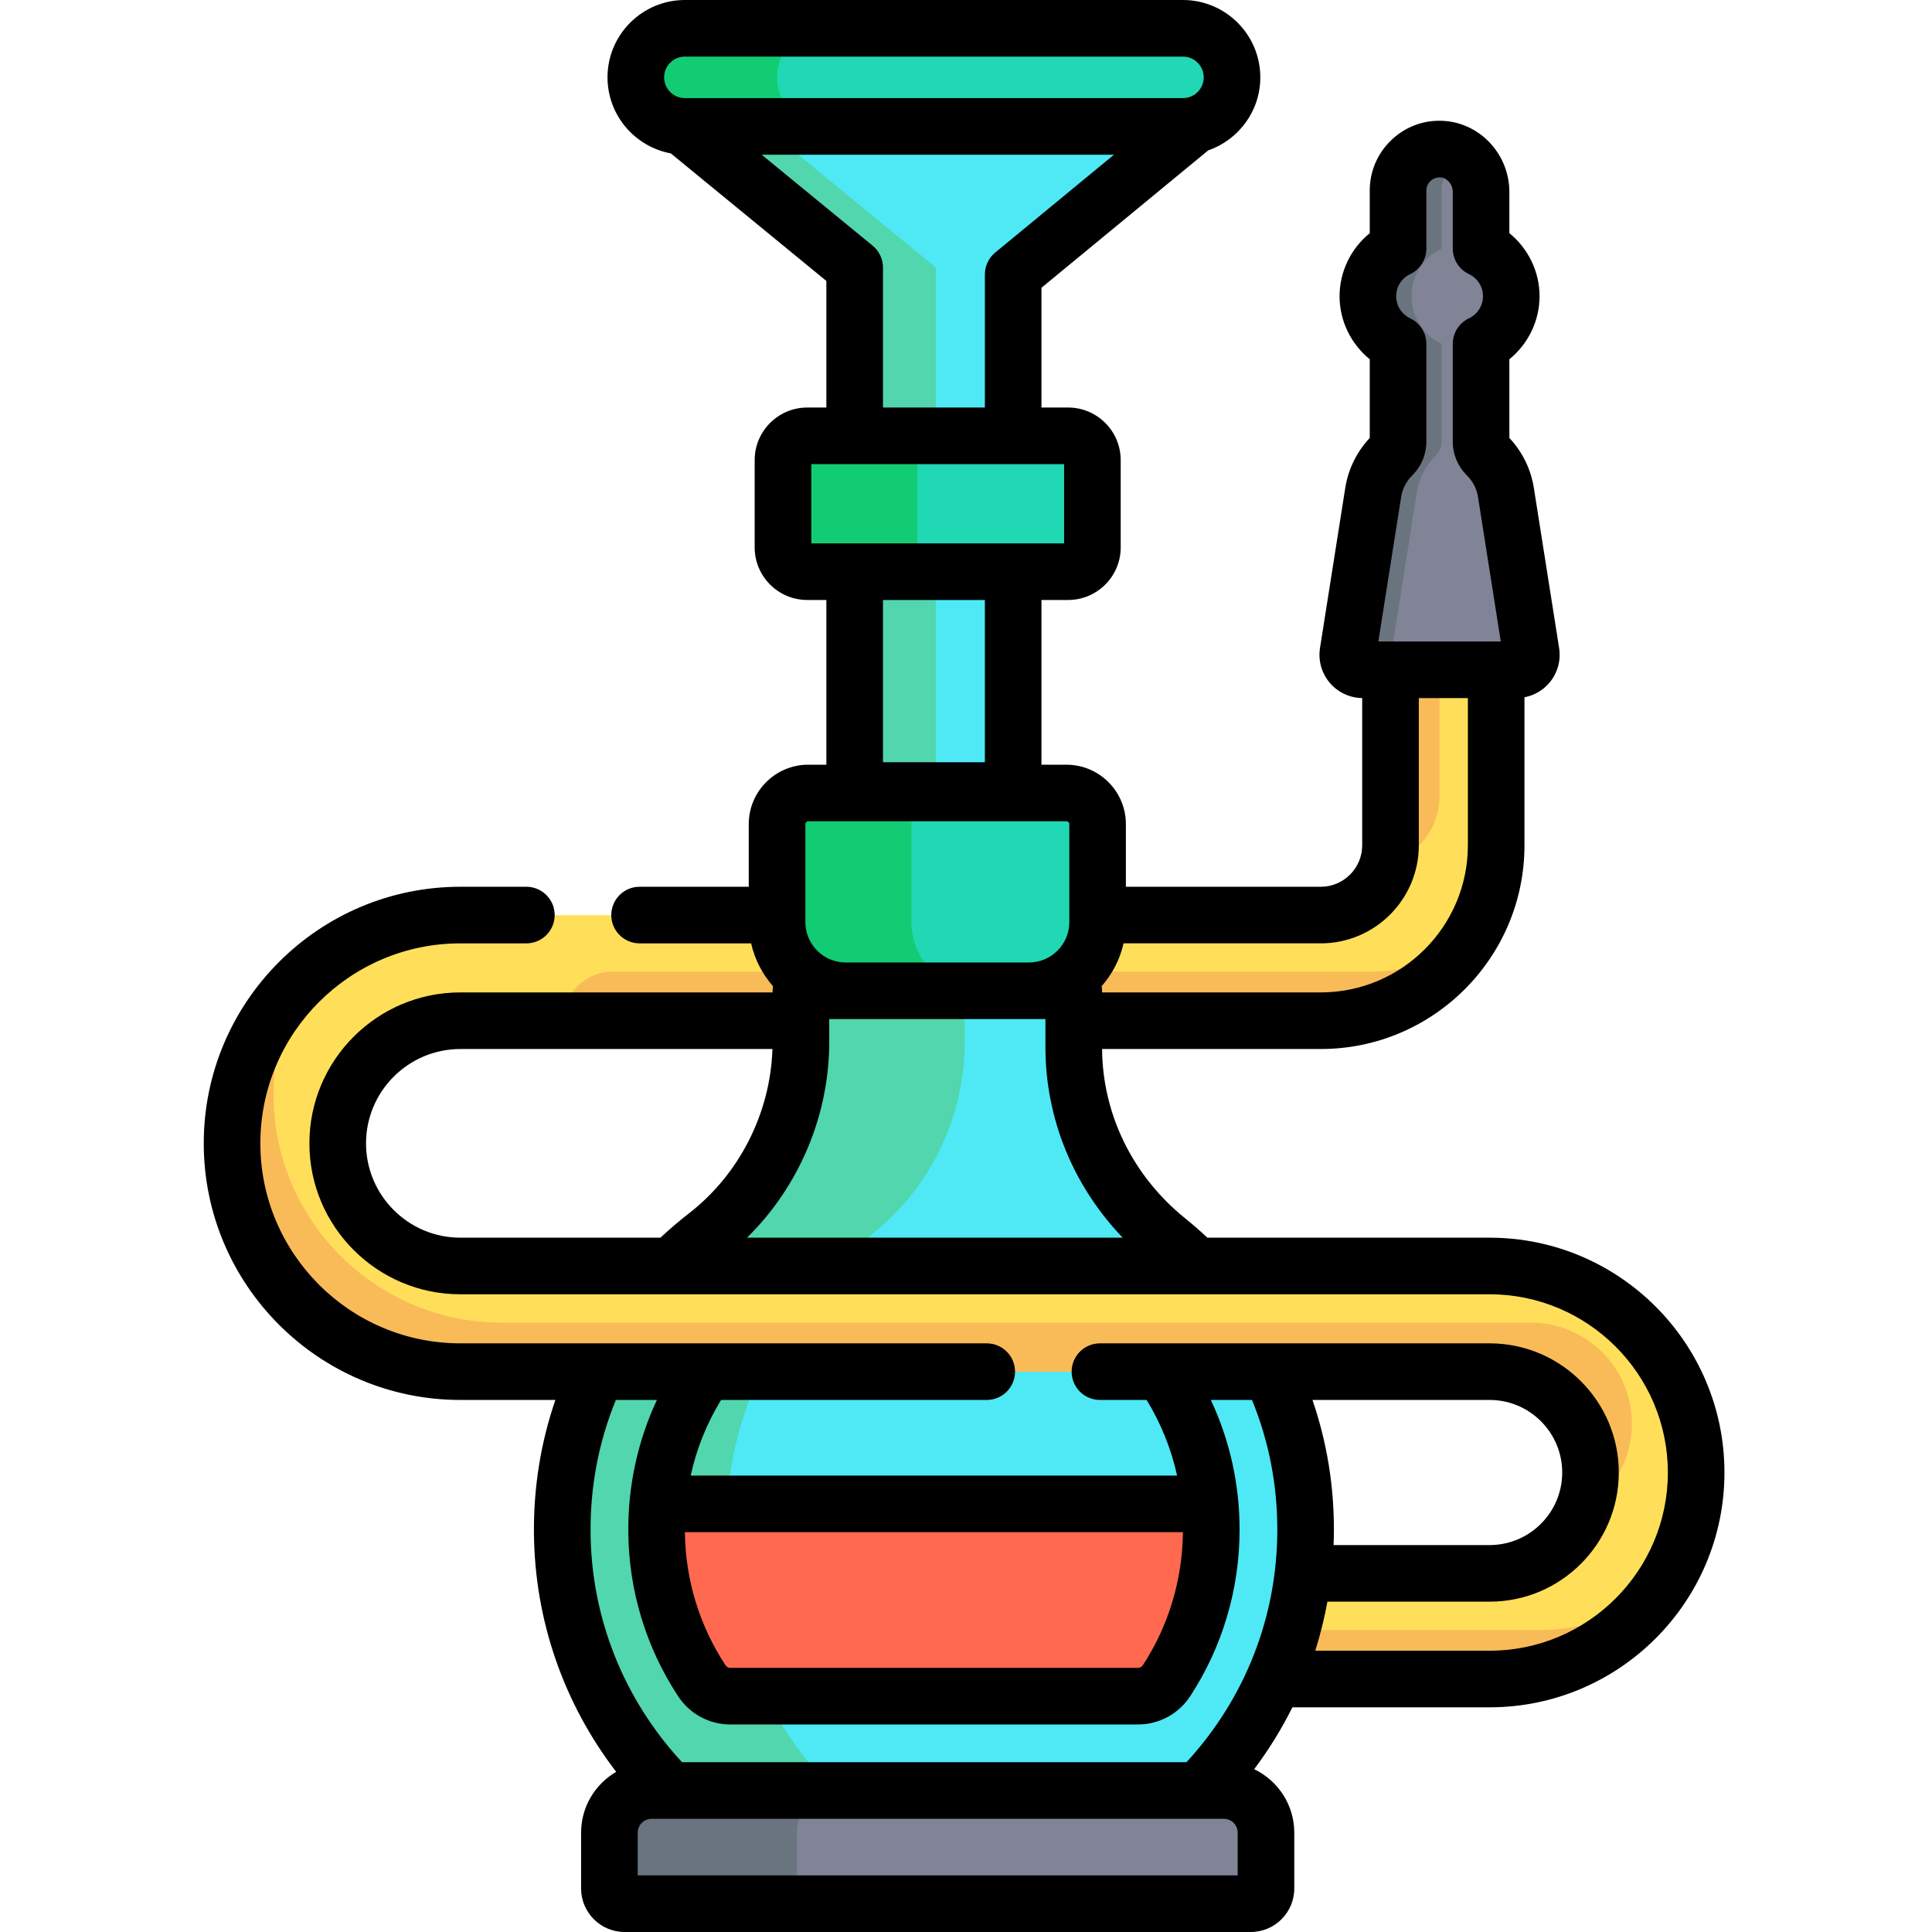
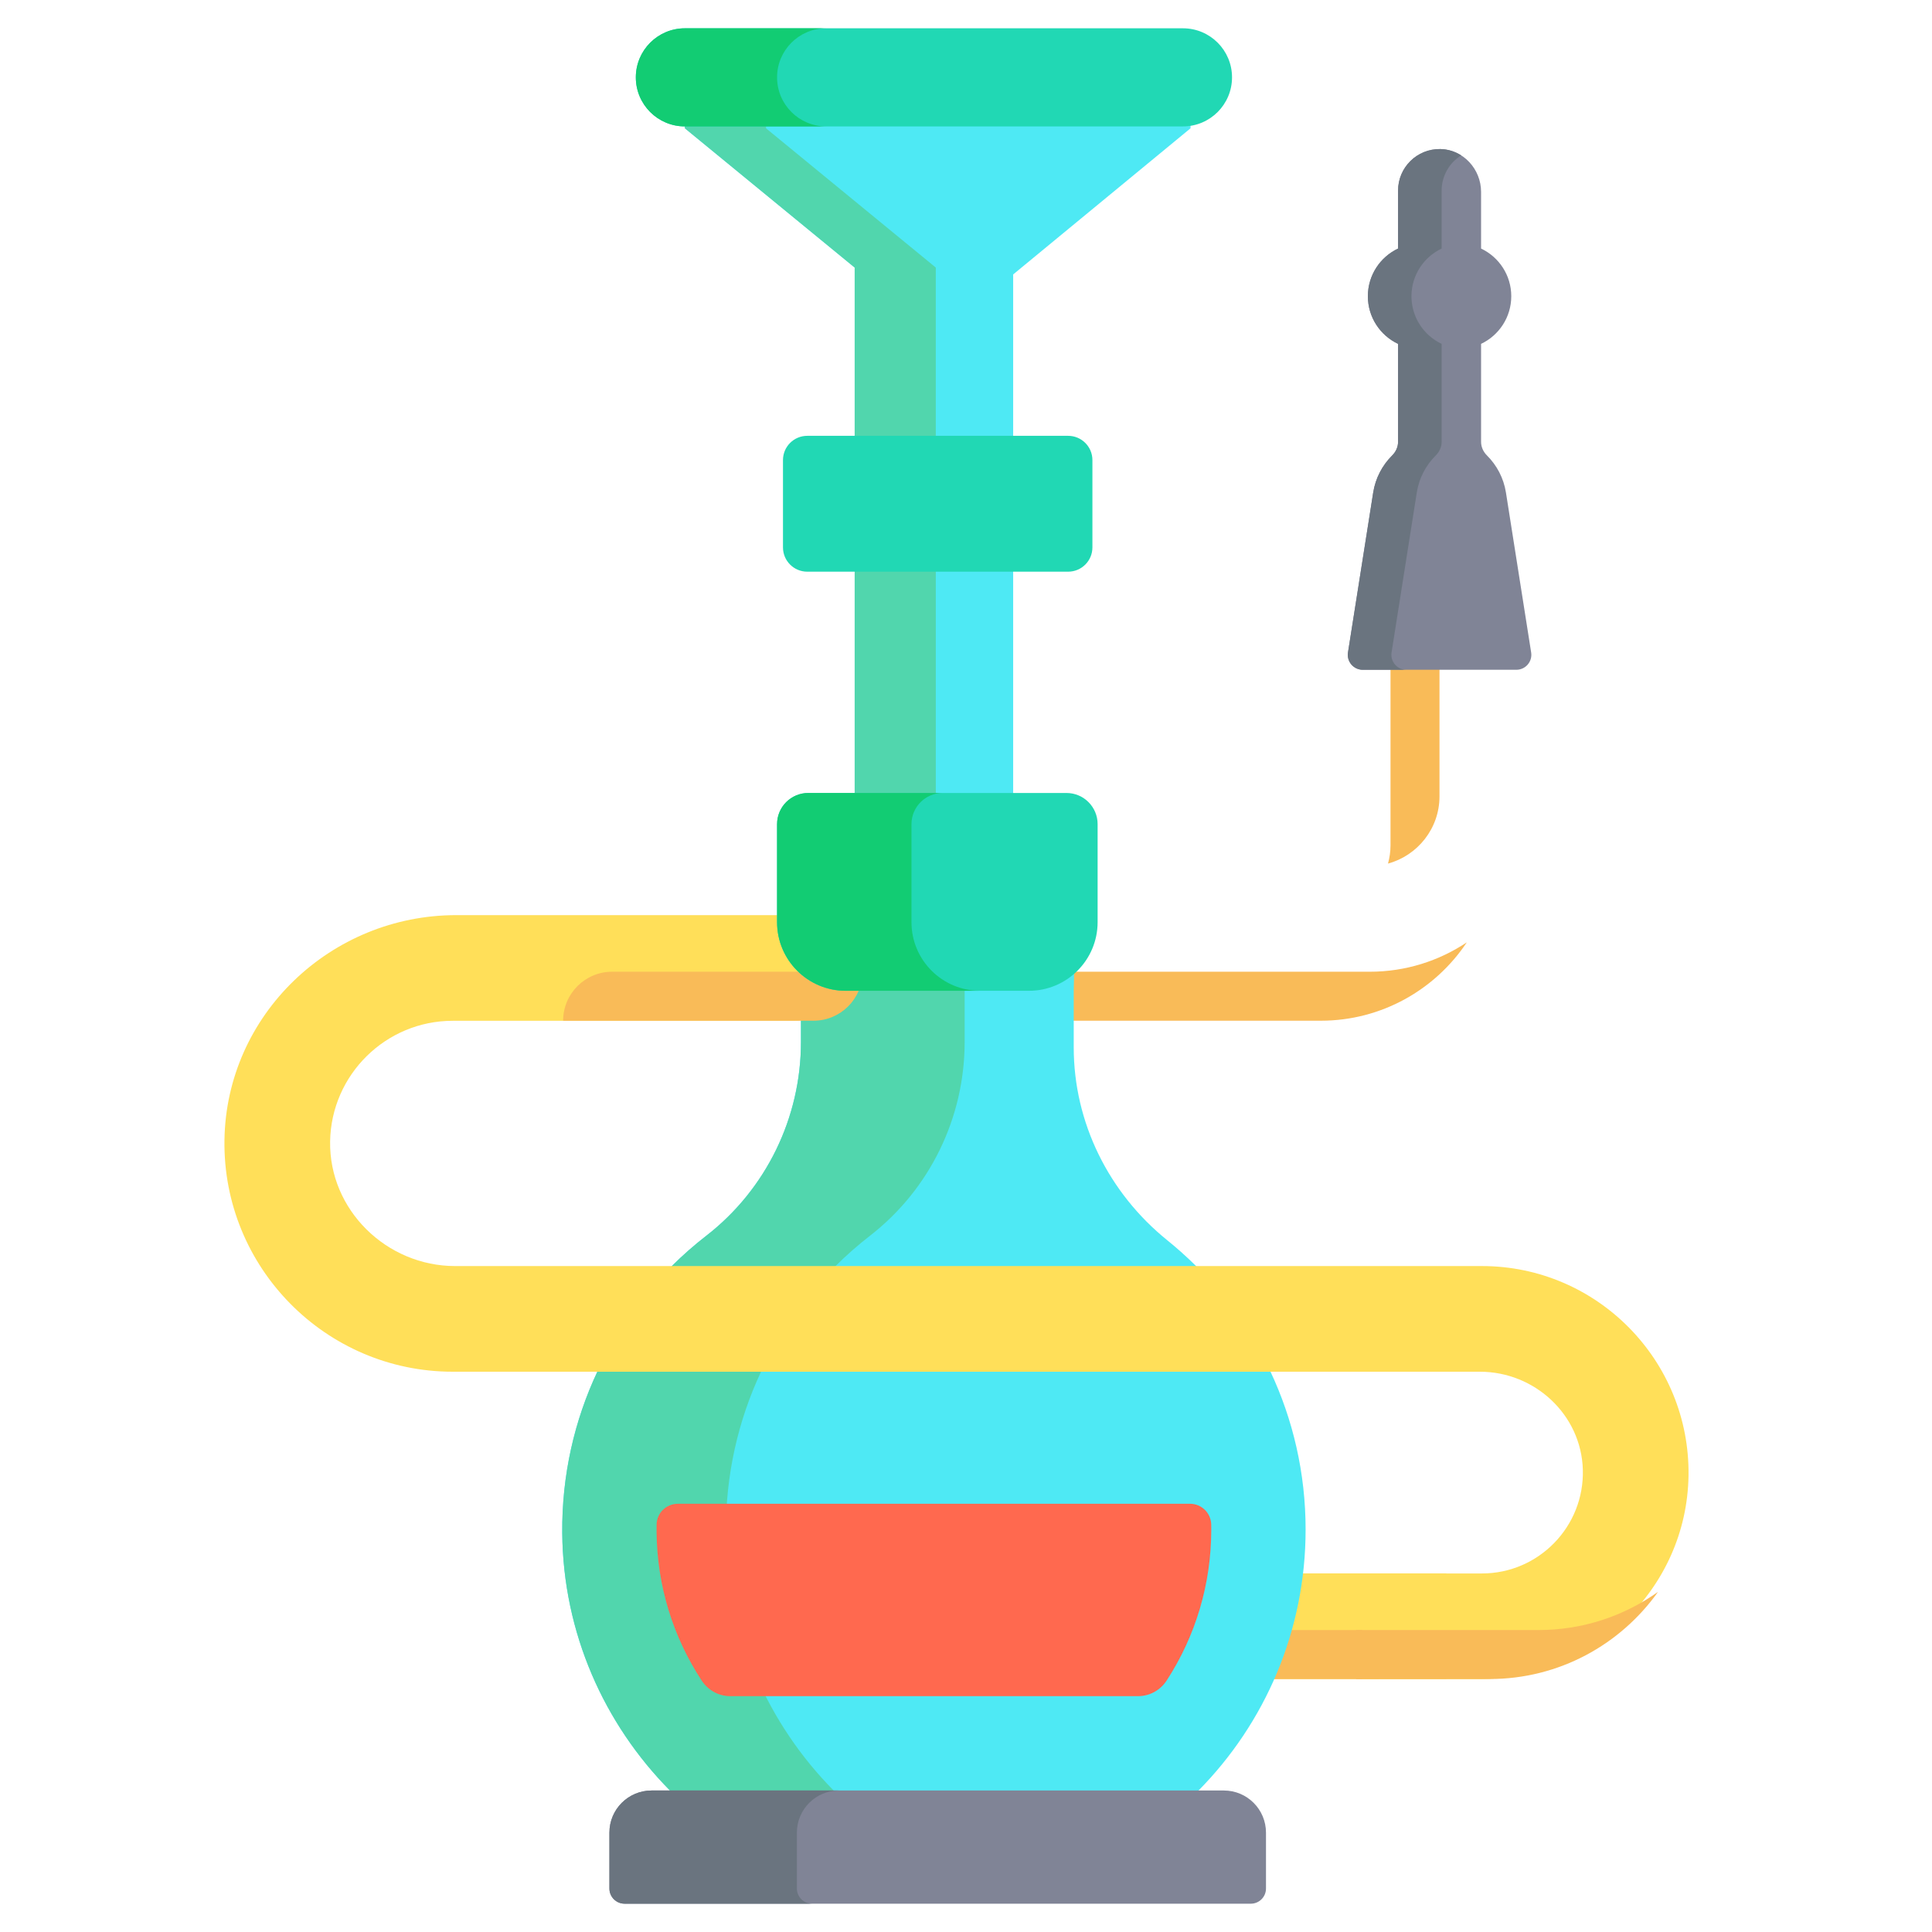
<svg xmlns="http://www.w3.org/2000/svg" height="512pt" viewBox="-54 0 512 512" width="512pt">
  <path d="m329.281 416.961h-78.672v28h78.672zm0 0" fill="#ffdf59" />
  <path d="m265.391 431.98h45.938v12.98h-45.938zm0 0" fill="#f9bb58" />
-   <path d="m342.5 174.5v49.52c0 25.629-20.852 46.48-46.48 46.48h-83.93v-28h83.93c10.191 0 18.48-8.289 18.48-18.48v-49.52zm0 0" fill="#ffdf59" />
  <path d="m309 257.52h-83.93v-15.02h-12.98v28h83.93c16.129 0 30.355-8.258 38.695-20.766-7.371 4.914-16.211 7.785-25.715 7.785zm0 0" fill="#f9bb58" />
  <path d="m261.5 20.5v13.5l-47 38.73v52.77h-42v-54.59l-45-36.91v-13.5zm0 0" fill="#4ee9f4" />
  <path d="m292 405.352c0-14.973-3.34-29.152-9.309-41.852l-19.742-28c-2.418-2.398-4.949-4.672-7.598-6.809-15.512-12.531-24.801-31.18-24.801-51.121v-15l.457-20.992h-72.746v34.57c0 20.062-9.242 39.043-25.09 51.34-3.203 2.48-6.25 5.16-9.113 8.012l-19.75 28c-6.09 12.949-9.438 27.449-9.309 42.75.238 26.512 11.109 50.621 28.539 68.25v7.453s139.453.316 139.137 0c-.316-.316.953-7.453.953-7.453 17.543-17.781 28.371-42.199 28.371-69.148zm0 0" fill="#4ee9f4" />
  <path d="m166.922 481.953v-7.453c-17.43-17.629-28.301-41.738-28.539-68.25-.129-15.301 3.219-29.801 9.309-42.75l19.75-28c2.859-2.852 5.91-5.531 9.109-8.012 15.852-12.297 25.09-31.277 25.09-51.34v-34.57h-43.379v34.57c0 20.062-9.242 39.043-25.09 51.34-3.203 2.48-6.25 5.16-9.113 8.012l-19.75 28c-6.09 12.949-9.438 27.449-9.309 42.75.238 26.512 11.109 50.621 28.539 68.25v7.453s84.348.191 121.695.129c-37.441-.035-78.312-.129-78.312-.129zm0 0" fill="#51d6ad" />
  <path d="m338.75 335.52h-272.121c-18.184 0-33.453-14.879-33.145-33.059.301-17.664 14.762-31.941 32.496-31.941h90.258c9.711 0 17.582-7.871 17.582-17.578v-10.422h-106.922c-33.203 0-60.906 26.363-61.414 59.562-.512 33.785 26.82 61.438 60.496 61.438h272.199c14.547 0 26.855 11.383 27.289 25.922.445 15.109-11.711 27.539-26.719 27.539h-31.738v28h30.906c30.035 0 55.098-23.852 55.555-53.883.465-30.566-24.262-55.578-54.723-55.578zm0 0" fill="#ffdf59" />
  <path d="m156.996 270.5h4.598c7.172 0 12.98-5.812 12.98-12.98h-66.359c-7.168 0-12.98 5.812-12.98 12.98zm0 0" fill="#f9bb58" />
-   <path d="m365.5 390.23c0 4.02-.898 7.832-2.492 11.254 9.129-4.254 15.473-13.516 15.473-24.234 0-14.738-11.992-26.73-26.73-26.73h-272.77c-33.359 0-60.5-27.141-60.5-60.5 0-13.375 4.371-25.746 11.746-35.773-14.98 11.023-24.727 28.77-24.727 48.754 0 33.359 27.141 60.5 60.5 60.5h272.77c14.742 0 26.73 11.988 26.73 26.73zm0 0" fill="#f9bb58" />
  <path d="m172.5 133.5h42v94h-42zm0 0" fill="#4ee9f4" />
  <path d="m149 34v-13.5h-21.5v13.5l45 36.91v54.59h21.5v-54.59zm0 0" fill="#51d6ad" />
  <path d="m172.5 133.5h21.5v94h-21.5zm0 0" fill="#51d6ad" />
  <path d="m235.5 121.93v23.141c0 3.551-2.879 6.43-6.43 6.43h-69.141c-3.551 0-6.43-2.879-6.43-6.43v-23.141c0-3.551 2.879-6.43 6.43-6.43h69.141c3.551 0 6.43 2.879 6.43 6.43zm0 0" fill="#21d8b4" />
  <path d="m236.879 218.41v25.969c0 10.043-8.148 18.191-18.188 18.191h-48.57c-10.051 0-18.191-8.148-18.191-18.191v-25.969c0-4.559 3.699-8.262 8.262-8.262h68.43c4.559 0 8.258 3.703 8.258 8.262zm0 0" fill="#21d8b4" />
-   <path d="m189.121 145.07v-23.141c0-3.551 2.879-6.43 6.43-6.43h-35.621c-3.551 0-6.43 2.879-6.43 6.43v23.141c0 3.551 2.879 6.43 6.43 6.43h35.621c-3.551 0-6.43-2.879-6.43-6.43zm0 0" fill="#12cc73" />
  <path d="m187.551 244.379v-25.969c0-4.559 3.699-8.262 8.258-8.262h-35.617c-4.562 0-8.262 3.703-8.262 8.262v25.969c0 10.043 8.141 18.191 18.191 18.191h35.617c-10.047 0-18.188-8.148-18.188-18.191zm0 0" fill="#12cc73" />
  <path d="m281.5 485.68v14.789c0 2.23-1.801 4.031-4.031 4.031h-165.938c-2.23 0-4.031-1.801-4.031-4.031v-14.789c0-6.18 5-11.18 11.18-11.18h151.641c6.18 0 11.18 5 11.18 11.18zm0 0" fill="#808496" />
  <path d="m157.184 500.469v-14.789c0-6.18 5-11.18 11.18-11.18h-49.684c-6.18 0-11.18 5-11.18 11.18v14.789c0 2.23 1.801 4.031 4.031 4.031h49.684c-2.23 0-4.031-1.801-4.031-4.031zm0 0" fill="#6a747f" />
  <path d="m259.5 7.5c7.18 0 13 5.82 13 13 0 3.59-1.461 6.84-3.809 9.191-2.352 2.348-5.602 3.809-9.191 3.809h-132c-7.18 0-13-5.82-13-13 0-3.59 1.461-6.84 3.809-9.191 2.352-2.348 5.602-3.809 9.191-3.809zm0 0" fill="#21d8b4" />
  <path d="m151.93 20.5c0-3.59 1.461-6.84 3.809-9.191 2.352-2.348 5.602-3.809 9.191-3.809h-37.43c-3.59 0-6.84 1.461-9.191 3.809-2.348 2.352-3.809 5.602-3.809 9.191 0 7.18 5.82 13 13 13h37.43c-7.18 0-13-5.82-13-13zm0 0" fill="#12cc73" />
  <path d="m261.359 398.512c3.07 0 5.574 2.461 5.629 5.527.008.438.012.875.012 1.312 0 14.398-4.129 28.188-11.82 40-1.668 2.57-4.5 4.148-7.559 4.148h-108.109c-3.062 0-5.871-1.57-7.551-4.121-7.66-11.668-11.832-25.23-11.961-39.359-.004-.68-.004-1.363.012-2.039.055-3.043 2.578-5.461 5.617-5.461zm0 0" fill="#ff694f" />
  <path d="m353.75 431.98h-48.305v12.98h35.324c18.398 0 34.691-9.133 44.617-23.094-8.941 6.359-19.855 10.113-31.637 10.113zm0 0" fill="#f9bb58" />
  <path d="m327.48 211.039v-36.539h-12.98v49.52c0 1.676-.242 3.293-.664 4.836 7.848-2.133 13.645-9.301 13.645-17.816zm0 0" fill="#f9bb58" />
  <path d="m351.77 172.898c.391 2.422-1.48 4.602-3.93 4.602h-40.68c-2.449 0-4.32-2.18-3.93-4.602l6.68-42.367c.609-3.852 2.43-7.242 5.031-9.832.969-.961 1.559-2.238 1.559-3.609v-25.961c-4.73-2.238-8-7.051-8-12.629s3.27-10.391 8-12.629v-15.371c0-6.141 5.039-11.109 11.211-11 6.051.109 10.789 5.309 10.789 11.359v15.012c4.73 2.238 8 7.051 8 12.629s-3.27 10.391-8 12.629v25.961c0 1.371.59 2.648 1.559 3.609 2.602 2.59 4.422 5.98 5.031 9.832zm0 0" fill="#808496" />
-   <path d="m314.781 172.898 6.68-42.367c.609-3.852 2.43-7.242 5.031-9.832.969-.961 1.559-2.238 1.559-3.609v-25.961c-4.73-2.238-8-7.051-8-12.629s3.27-10.391 8-12.629v-15.371c0-3.93 2.07-7.371 5.176-9.316-1.609-1.027-3.484-1.648-5.516-1.684-6.172-.109-11.211 4.859-11.211 11v15.371c-4.73 2.238-8 7.051-8 12.629s3.27 10.391 8 12.629v25.961c0 1.371-.59 2.648-1.559 3.609-2.602 2.59-4.422 5.98-5.031 9.832l-6.68 42.367c-.391 2.422 1.48 4.602 3.93 4.602h11.551c-2.449 0-4.32-2.18-3.93-4.602zm0 0" fill="#6a747f" />
-   <path d="m340.77 328h-74.801c-1.906-1.785-3.879-3.508-5.902-5.141-13.875-11.211-21.871-27.539-22.004-44.859h57.953c29.766 0 53.984-24.219 53.984-53.984v-39.23c2.539-.484 4.859-1.805 6.57-3.805 2.184-2.555 3.137-5.926 2.613-9.246l-6.684-42.371c-.793-5.02-3.031-9.602-6.5-13.305v-20.852c4.973-4.031 8-10.176 8-16.707s-3.027-12.676-8-16.707v-10.93c0-10.215-8.145-18.676-18.156-18.859-5.02-.113-9.734 1.789-13.305 5.297-3.57 3.508-5.539 8.195-5.539 13.199v11.293c-4.973 4.035-8 10.176-8 16.707 0 6.535 3.027 12.676 8 16.707v20.852c-3.469 3.703-5.707 8.285-6.5 13.309l-6.684 42.367c-.523 3.32.43 6.691 2.613 9.246 2.148 2.516 5.266 3.969 8.57 4.012v39.027c0 6.055-4.93 10.984-10.984 10.984h-51.641v-16.59c0-8.688-7.066-15.758-15.758-15.758h-6.617v-43.656h7.07c7.68 0 13.93-6.25 13.93-13.93v-23.141c0-7.68-6.25-13.93-13.93-13.93h-7.07v-31.734l44.184-36.406c8.027-2.781 13.816-10.398 13.816-19.359 0-11.305-9.195-20.5-20.5-20.5h-132c-11.305 0-20.5 9.195-20.5 20.5 0 10.031 7.246 18.387 16.773 20.145l41.227 33.812v33.543h-5.07c-7.68 0-13.93 6.25-13.93 13.93v23.141c0 7.68 6.25 13.93 13.93 13.93h5.07v43.652h-4.809c-8.691 0-15.762 7.07-15.762 15.758v16.59h-28.93c-4.141 0-7.5 3.359-7.5 7.5s3.359 7.5 7.5 7.5h29.559c.961 4.285 2.996 8.168 5.805 11.355-.062.395-.105.797-.105 1.211v.434h-82.758c-22.055 0-40 17.945-40 40s17.945 40 40 40h272.77c26.043 0 47.23 21.188 47.23 47.23 0 26.039-21.188 47.227-47.23 47.227h-46.211c1.344-4.246 2.422-8.586 3.223-13h42.988c18.875 0 34.23-15.355 34.23-34.227 0-18.875-15.355-34.23-34.23-34.23h-86.891c-.02 0-.035 0-.055 0h-16.324c-4.141 0-7.5 3.359-7.5 7.5s3.359 7.5 7.5 7.5h12.371c3.805 6.219 6.52 12.973 8.074 20.043h-128.906c1.547-7.082 4.262-13.836 8.059-20.043h70.402c4.141 0 7.5-3.359 7.5-7.5s-3.359-7.5-7.5-7.5h-139.5c-29.223 0-53-23.777-53-53s23.777-53 53-53h17.5c4.141 0 7.5-3.359 7.5-7.5s-3.359-7.5-7.5-7.5h-17.5c-37.496 0-68 30.504-68 68s30.504 68 68 68h25.188c-3.883 11.301-5.793 23.133-5.684 35.316.207 23.066 7.863 45.078 21.793 63.238-5.551 3.242-9.297 9.246-9.297 16.125v14.793c0 6.355 5.172 11.527 11.527 11.527h165.945c6.355 0 11.527-5.172 11.527-11.527v-14.793c0-7.414-4.352-13.812-10.625-16.828 3.887-5.176 7.277-10.66 10.125-16.395h52.27c34.312 0 62.23-27.914 62.23-62.227 0-34.316-27.914-62.23-62.23-62.23zm-213.27-313h132c3.031 0 5.5 2.469 5.5 5.5s-2.469 5.5-5.5 5.5h-132c-3.031 0-5.5-2.469-5.5-5.5s2.469-5.5 5.5-5.5zm49.758 50.109-29.398-24.109h93.352l-31.48 25.938c-1.727 1.426-2.73 3.551-2.73 5.789v35.273h-27v-37.09c0-2.246-1.008-4.375-2.742-5.801zm-16.258 57.891h67v21h-67zm46 36v43h-27v-43zm-41.242 117.148v-6.082h57.293v7.5c0 18.855 7.371 36.777 20.484 50.434h-99.574c13.77-13.516 21.797-32.355 21.797-51.852zm151.559-144.445c.34-2.164 1.348-4.125 2.91-5.68 2.434-2.414 3.773-5.59 3.773-8.934v-25.953c0-2.895-1.664-5.531-4.277-6.773-2.297-1.094-3.723-3.34-3.723-5.863s1.426-4.77 3.723-5.859c2.613-1.246 4.277-3.879 4.277-6.773v-15.367c0-1.277.656-2.113 1.047-2.496.391-.387 1.242-.996 2.523-1.004 1.859.035 3.43 1.805 3.43 3.863v15c0 2.895 1.664 5.531 4.277 6.773 2.297 1.09 3.723 3.34 3.723 5.859 0 2.523-1.426 4.773-3.723 5.863-2.613 1.242-4.277 3.879-4.277 6.773v25.957c0 3.344 1.34 6.516 3.773 8.93 1.562 1.555 2.57 3.52 2.91 5.68l6.039 38.301h-32.445zm4.684 92.312v-39.016h13v39.016c0 21.496-17.488 38.984-38.984 38.984h-57.965v-.434c0-.414-.043-.816-.109-1.215 2.812-3.184 4.844-7.066 5.805-11.352h52.27c14.328 0 25.984-11.656 25.984-25.984zm-162.57-5.605c0-.418.34-.758.762-.758h68.426c.418 0 .758.34.758.758v25.969c0 5.891-4.793 10.688-10.688 10.688h-48.566c-5.895 0-10.688-4.797-10.688-10.688v-25.969zm-116.43 84.59c0-13.785 11.215-25 25-25h82.703c-.559 16.988-8.727 33.16-22.129 43.559-2.605 2.02-5.133 4.18-7.547 6.441h-53.027c-13.785 0-25-11.215-25-25zm317 87.23c0 10.602-8.625 19.227-19.23 19.227h-41.355c.051-1.367.086-2.734.086-4.109 0-11.844-1.91-23.352-5.684-34.348h46.953c10.605 0 19.23 8.625 19.23 19.23zm-100.512 15.812c-.133 12.594-3.781 24.754-10.594 35.211-.301.469-.781.746-1.277.746h-108.109c-.496 0-.973-.277-1.277-.738-6.891-10.496-10.598-22.672-10.727-35.219zm-150.281-35.043h10.883c-5.09 10.867-7.695 22.785-7.586 35.094.137 15.461 4.699 30.469 13.188 43.402 3.086 4.699 8.25 7.504 13.816 7.504h108.109c5.586 0 10.766-2.824 13.848-7.559 8.527-13.094 13.035-28.34 13.035-44.094 0-12.016-2.617-23.68-7.621-34.348h10.914c4.449 10.883 6.707 22.414 6.707 34.348 0 23.027-8.527 44.801-24.074 61.652h-133.688c-15.449-16.695-24.031-38.172-24.234-60.82-.109-12.227 2.145-24.035 6.703-35.18zm164.793 126h-159v-11.32c0-2.031 1.648-3.68 3.68-3.68h151.645c2.027 0 3.676 1.648 3.676 3.68zm0 0" />
+   <path d="m314.781 172.898 6.68-42.367c.609-3.852 2.43-7.242 5.031-9.832.969-.961 1.559-2.238 1.559-3.609v-25.961c-4.73-2.238-8-7.051-8-12.629s3.27-10.391 8-12.629v-15.371c0-3.93 2.07-7.371 5.176-9.316-1.609-1.027-3.484-1.648-5.516-1.684-6.172-.109-11.211 4.859-11.211 11v15.371c-4.73 2.238-8 7.051-8 12.629s3.27 10.391 8 12.629v25.961c0 1.371-.59 2.648-1.559 3.609-2.602 2.59-4.422 5.98-5.031 9.832l-6.68 42.367c-.391 2.422 1.48 4.602 3.93 4.602h11.551c-2.449 0-4.32-2.18-3.93-4.602m0 0" fill="#6a747f" />
</svg>